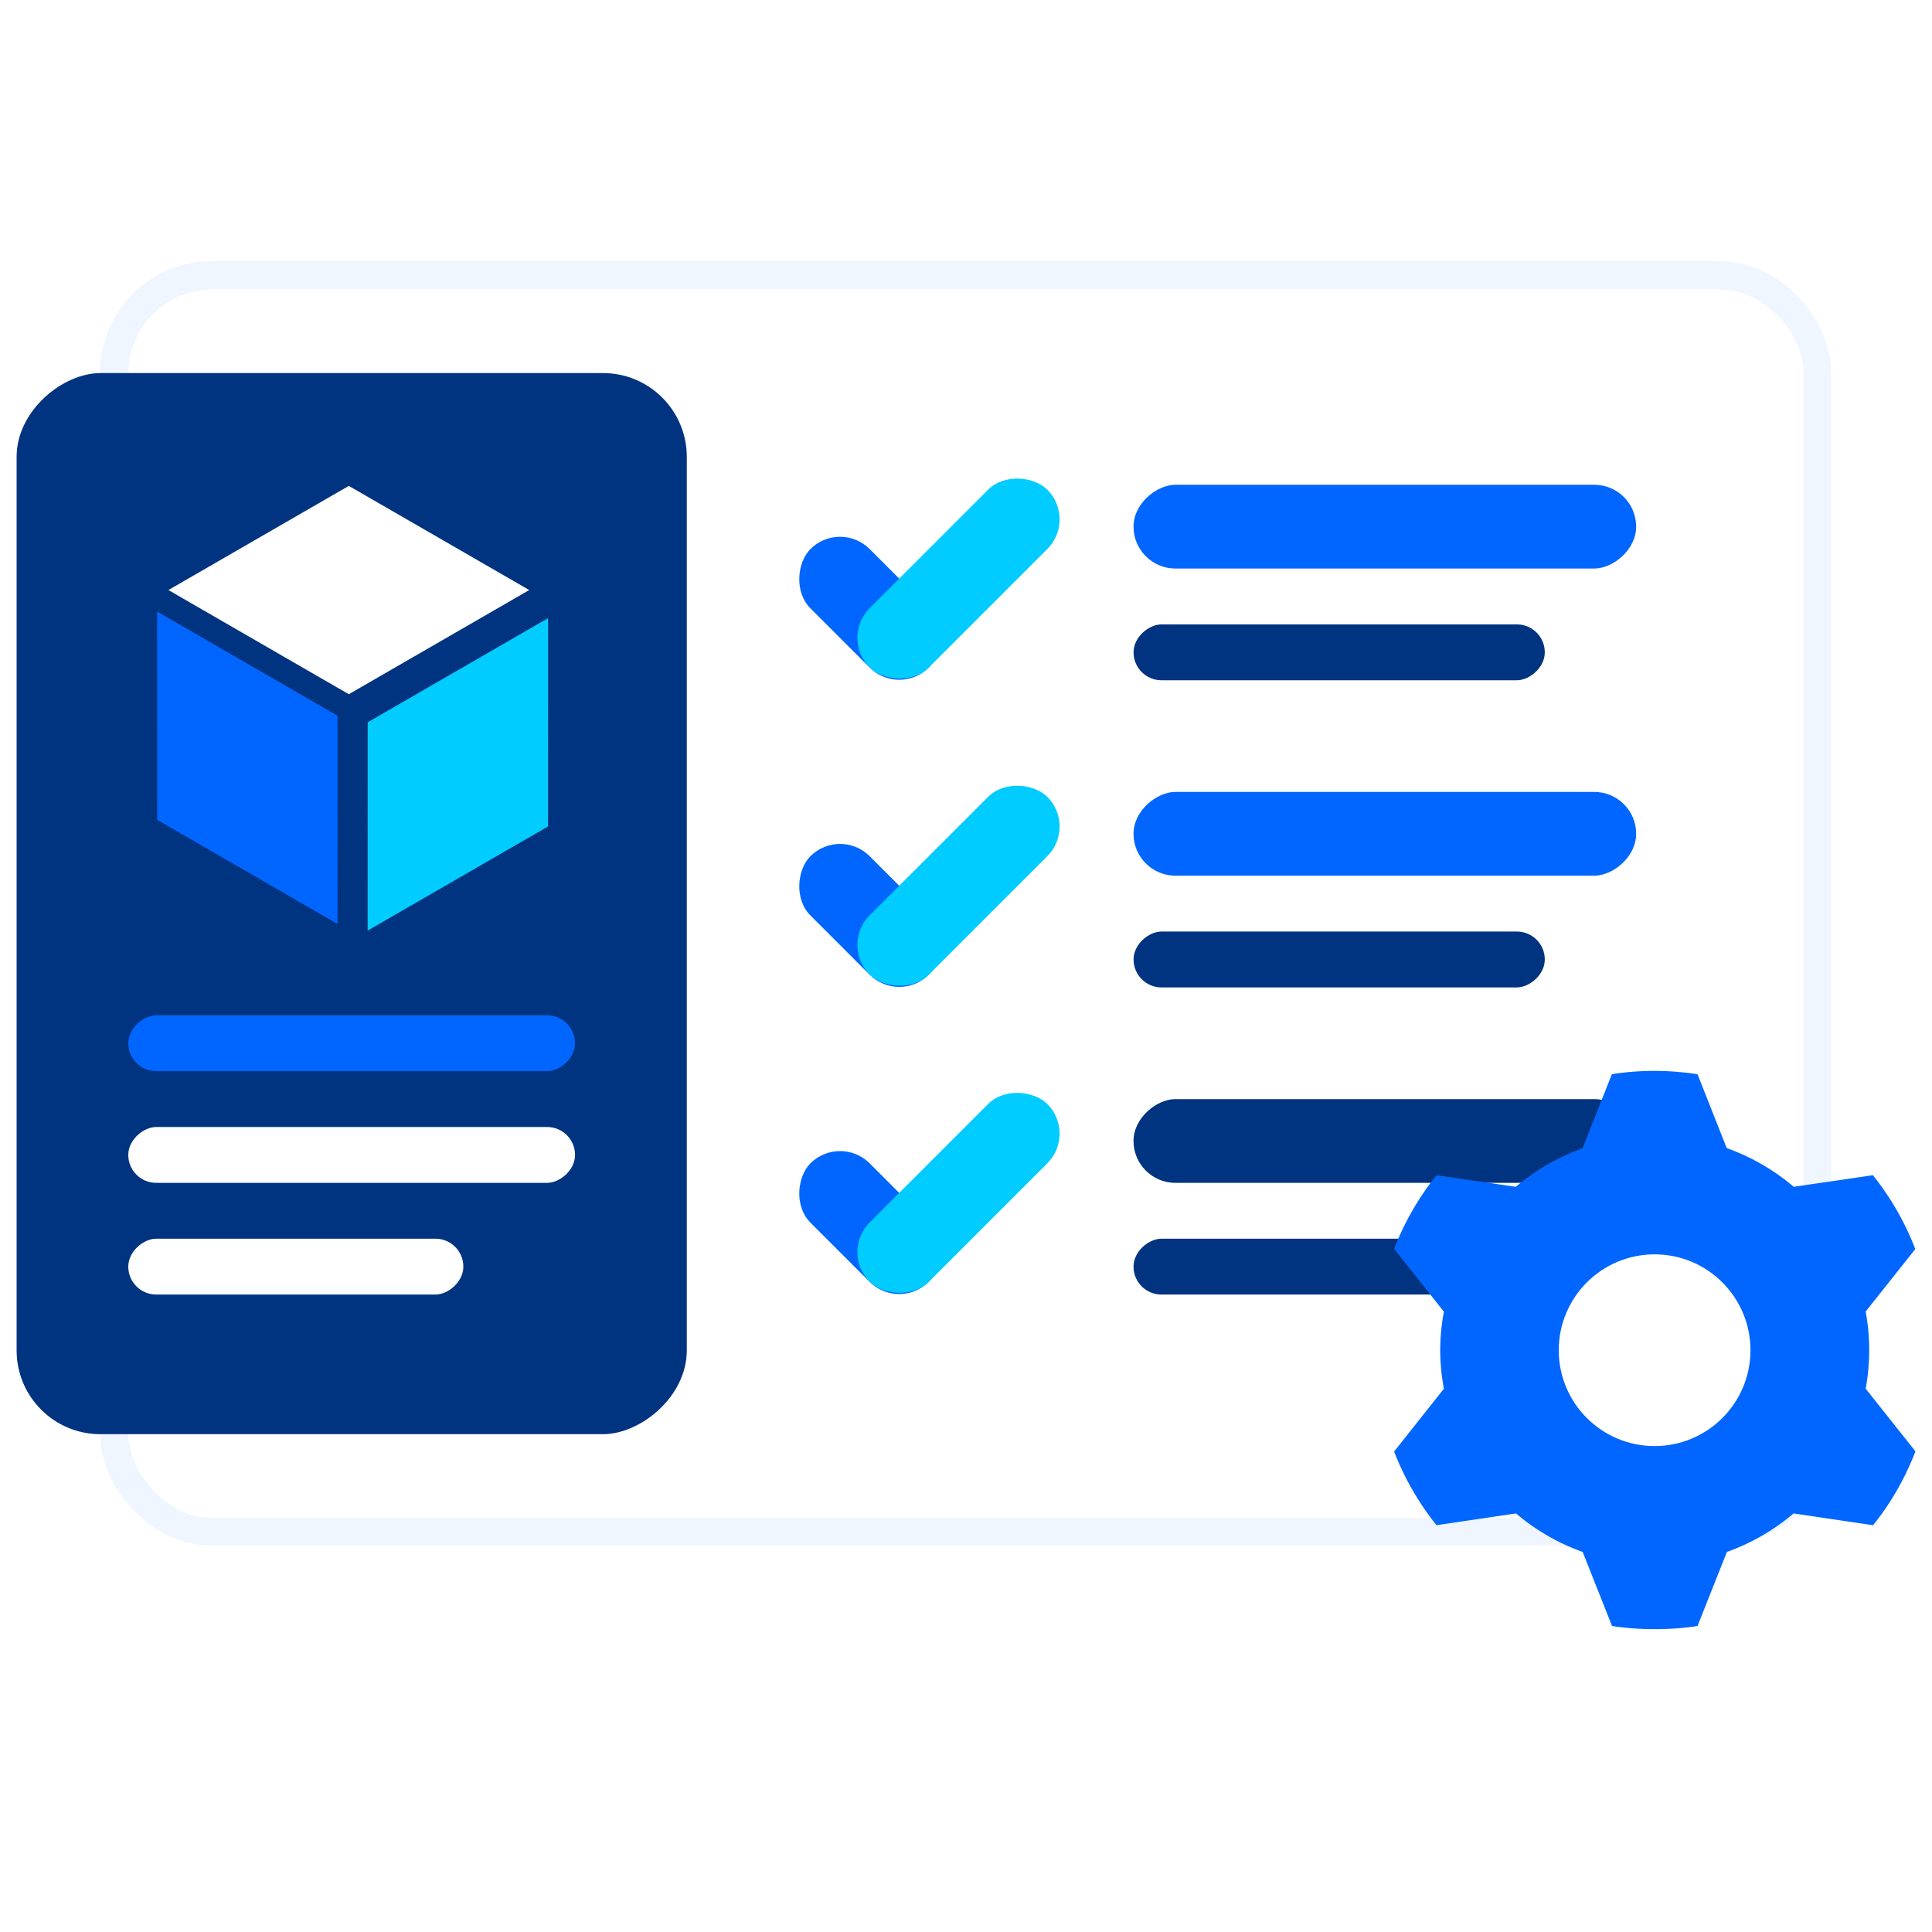
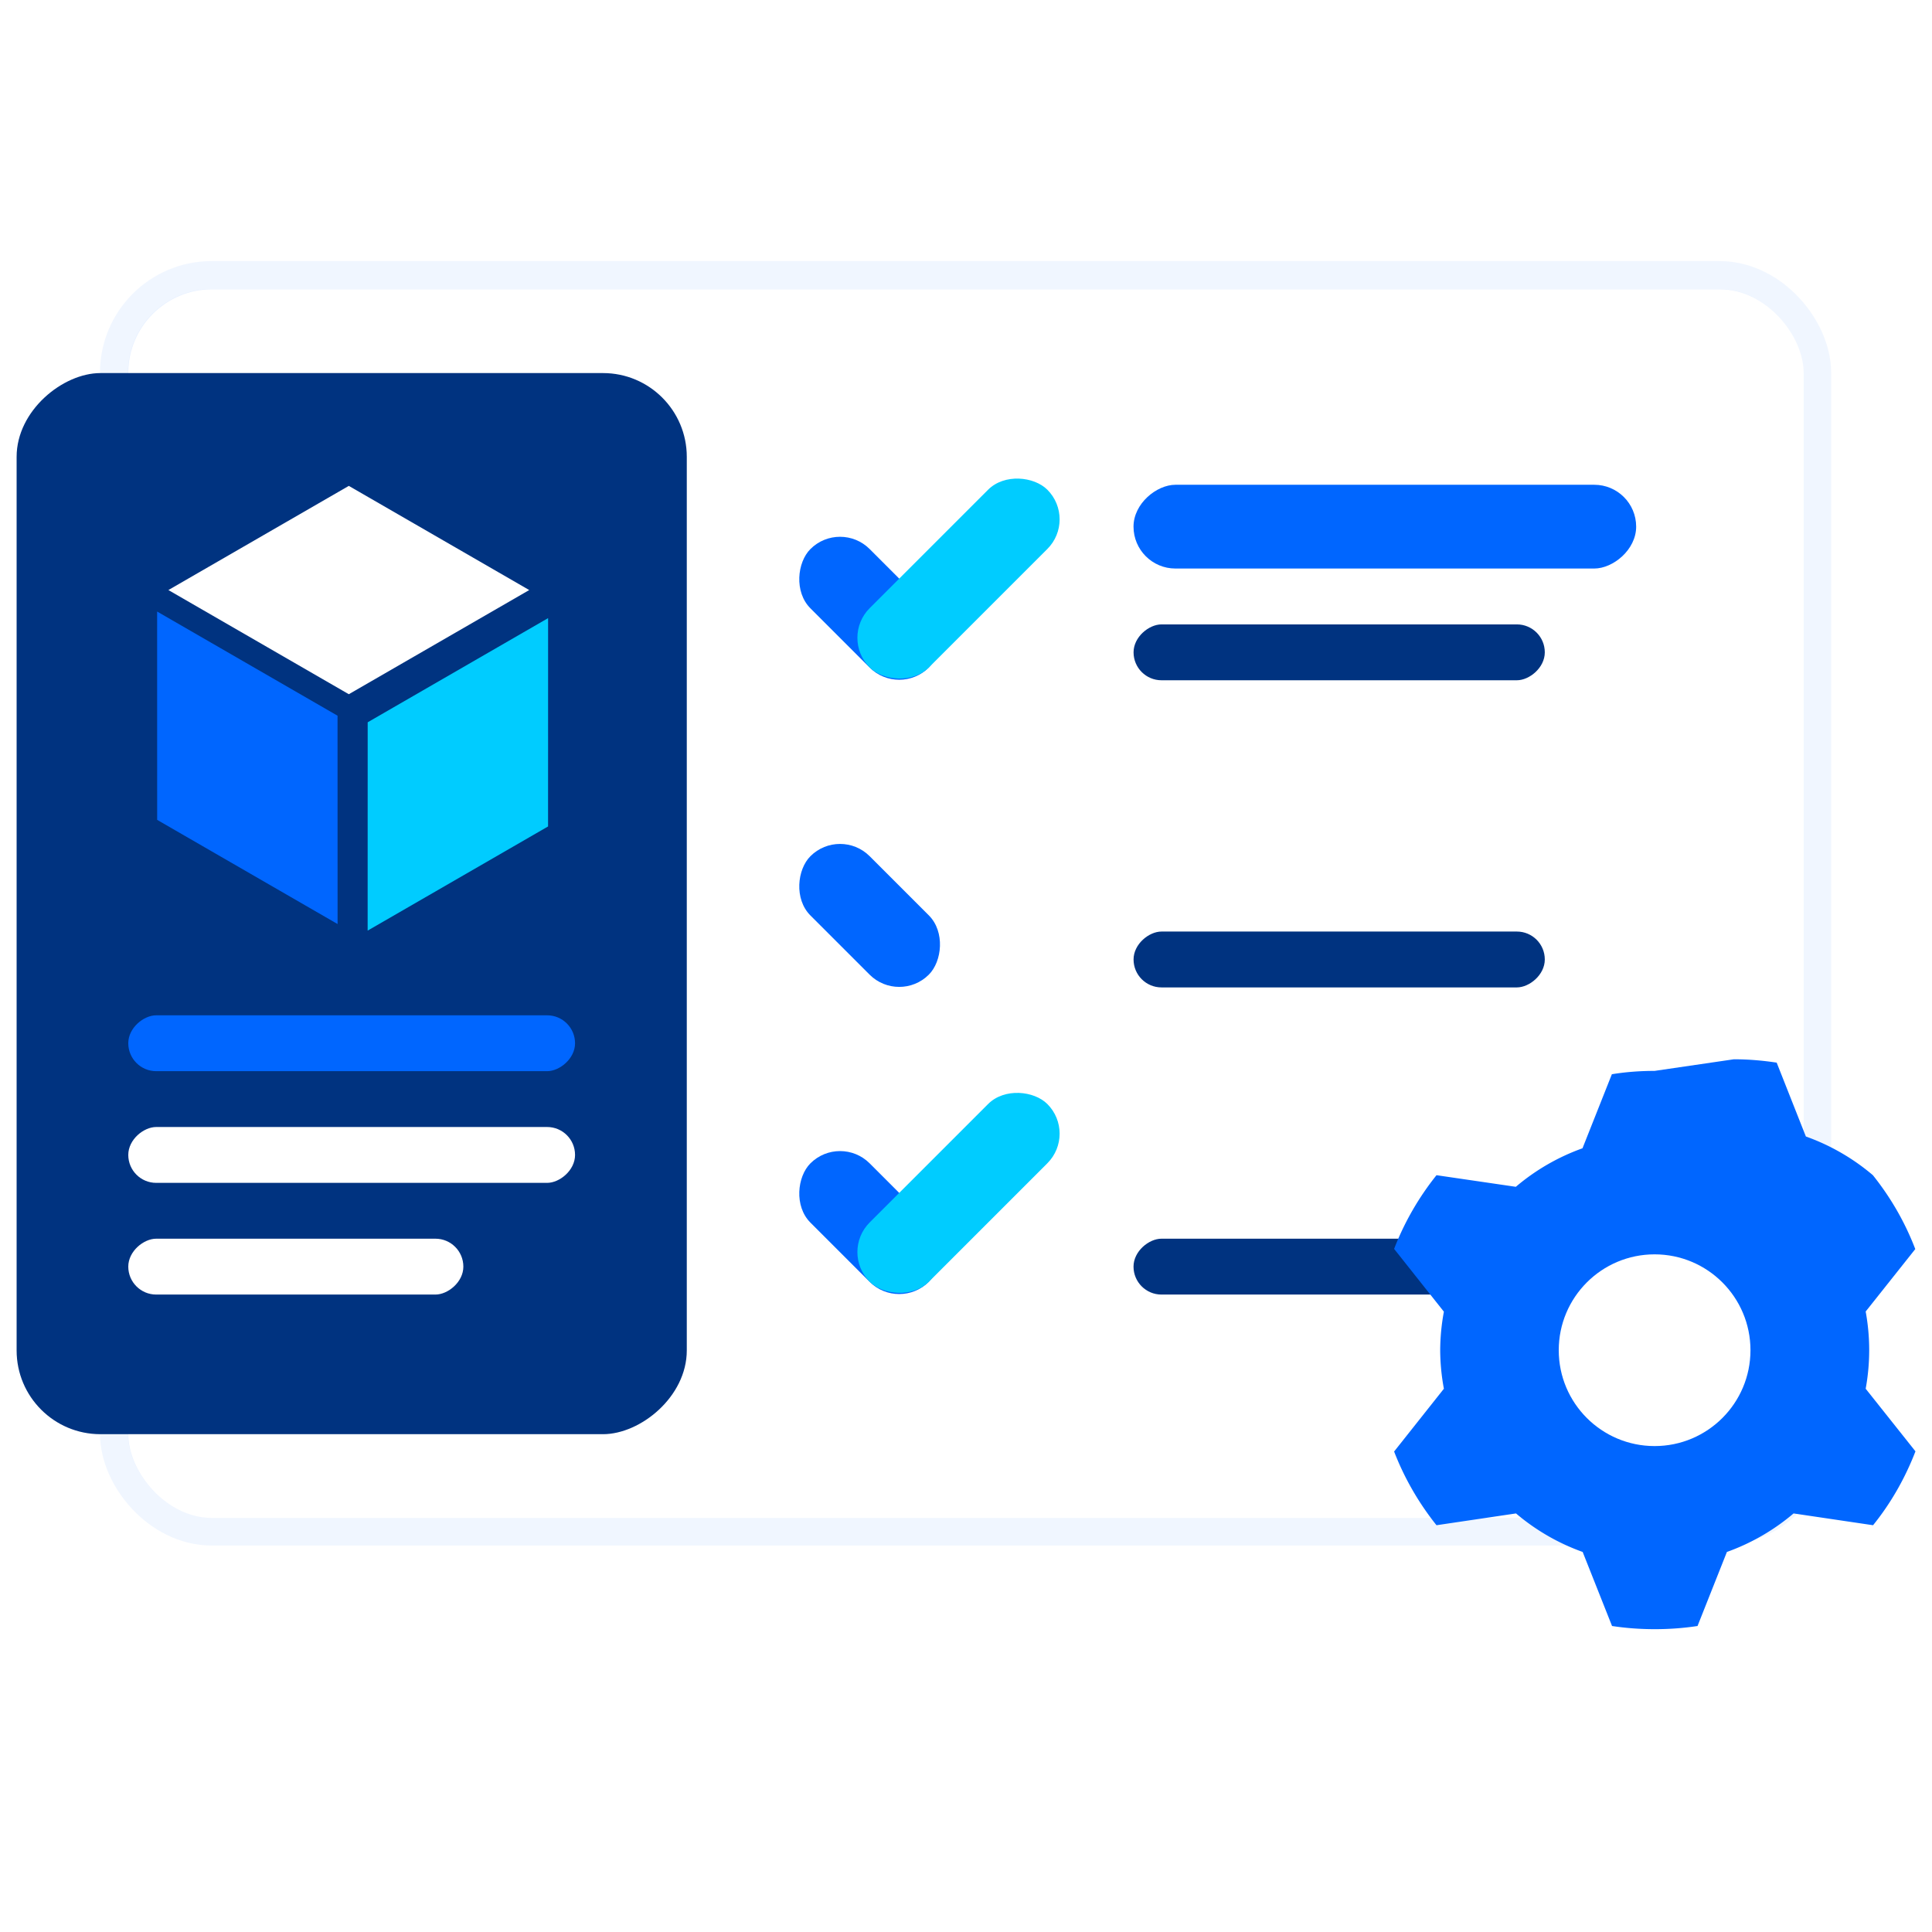
<svg xmlns="http://www.w3.org/2000/svg" xmlns:ns1="http://www.inkscape.org/namespaces/inkscape" xmlns:ns2="http://sodipodi.sourceforge.net/DTD/sodipodi-0.dtd" width="48mm" height="48mm" viewBox="0 0 48 48" version="1.1" id="svg1" ns1:version="1.3.2 (091e20e, 2023-11-25)" ns2:docname="Inventory-Management.svg">
  <ns2:namedview id="namedview1" pagecolor="#ffffff" bordercolor="#000000" borderopacity="0.25" ns1:showpageshadow="2" ns1:pageopacity="0.0" ns1:pagecheckerboard="0" ns1:deskcolor="#d1d1d1" ns1:document-units="mm" ns1:zoom="0.5946522" ns1:cx="126.12415" ns1:cy="50.449658" ns1:window-width="1312" ns1:window-height="449" ns1:window-x="1673" ns1:window-y="173" ns1:window-maximized="0" ns1:current-layer="g5" />
  <defs id="defs1">
    <filter ns1:collect="always" style="color-interpolation-filters:sRGB" id="filter307" x="-0.077" y="-0.104" width="1.153" height="1.209">
      <feGaussianBlur ns1:collect="always" stdDeviation="0.396" id="feGaussianBlur307" />
    </filter>
  </defs>
  <g ns1:label="Layer 1" ns1:groupmode="layer" id="layer1">
    <g id="g5" transform="translate(-149.754,-108.803)">
      <rect style="opacity:0.24;fill:#0066ff;fill-opacity:1;stroke:#0066ff;stroke-width:0.529;stroke-dasharray:none;filter:url(#filter307)" id="rect292" width="15.875" height="11.642" x="150.97" y="114.019" rx="0.794" ry="0.794" transform="matrix(2.622,0,0,2.622,-242.912,-182.975)" />
      <rect style="fill:#ffffff;fill-opacity:1;stroke:#ff0000;stroke-width:0;stroke-dasharray:none" id="rect220" width="41.625" height="30.525" x="152.941" y="115.991" rx="2.081" ry="2.081" />
      <g id="g82-5-4" transform="matrix(2.622,0,0,2.622,-139.394,-283.352)">
        <g id="g528-3">
          <rect style="fill:#0066ff;fill-opacity:1;stroke:#ff0000;stroke-width:0;stroke-dasharray:none" id="rect70-9-4-3" width="1.587" height="0.794" x="192.844" y="25.631" rx="0.397" transform="rotate(45)" ry="0.397" />
          <rect style="fill:#00ccff;fill-opacity:1;stroke:#ff0000;stroke-width:0;stroke-dasharray:none" id="rect71-3-74-3" width="2.381" height="0.794" x="24.043" y="-194.431" rx="0.397" transform="rotate(135)" ry="0.397" />
        </g>
      </g>
      <rect style="fill:#0066ff;fill-opacity:1;stroke:none;stroke-width:3.609" id="rect513-2-6-4-4-8" width="2.081" height="12.488" x="120.847" y="-190.404" transform="rotate(90)" rx="1.041" ry="1.041" />
-       <rect style="fill:#0066ff;fill-opacity:1;stroke:none;stroke-width:3.403" id="rect80-3-6" width="2.081" height="12.488" x="128.478" y="-190.404" transform="rotate(90)" rx="1.041" ry="1.041" />
-       <rect style="fill:#003380;fill-opacity:1;stroke:none;stroke-width:2.406" id="rect81-1-0" width="2.081" height="12.488" x="136.11" y="-190.404" transform="rotate(90)" rx="1.041" ry="1.041" />
      <rect style="fill:#003380;fill-opacity:1;stroke:none;stroke-width:3.609" id="rect522-8" width="1.388" height="10.217" x="124.316" y="-188.134" transform="rotate(90)" rx="0.694" ry="0.694" />
      <rect style="fill:#003380;fill-opacity:1;stroke:none;stroke-width:3.403" id="rect523-9" width="1.388" height="10.217" x="131.947" y="-188.134" transform="rotate(90)" rx="0.694" ry="0.694" />
      <rect style="fill:#003380;fill-opacity:1;stroke:none;stroke-width:2.406" id="rect526-7" width="1.388" height="9.713" x="139.578" y="-187.629" transform="rotate(90)" rx="0.694" ry="0.694" />
      <g id="g539-7" transform="matrix(2.622,0,0,2.622,-139.394,-275.721)">
        <g id="g532-6">
          <rect style="fill:#0066ff;fill-opacity:1;stroke:#ff0000;stroke-width:0;stroke-dasharray:none" id="rect531-4" width="1.587" height="0.794" x="192.844" y="25.631" rx="0.397" transform="rotate(45)" ry="0.397" />
-           <rect style="fill:#00ccff;fill-opacity:1;stroke:#ff0000;stroke-width:0;stroke-dasharray:none" id="rect532-3" width="2.381" height="0.794" x="24.043" y="-194.431" rx="0.397" transform="rotate(135)" ry="0.397" />
        </g>
      </g>
      <g id="g543-0" transform="matrix(2.622,0,0,2.622,-139.394,-268.09)">
        <g id="g542-3">
          <rect style="fill:#0066ff;fill-opacity:1;stroke:#ff0000;stroke-width:0;stroke-dasharray:none" id="rect539-0" width="1.587" height="0.794" x="192.844" y="25.631" rx="0.397" transform="rotate(45)" ry="0.397" />
          <rect style="fill:#00ccff;fill-opacity:1;stroke:#ff0000;stroke-width:0;stroke-dasharray:none" id="rect541-9" width="2.381" height="0.794" x="24.043" y="-194.431" rx="0.397" transform="rotate(135)" ry="0.397" />
        </g>
      </g>
      <rect style="fill:#003380;fill-opacity:1;stroke:none;stroke-width:44.498" id="rect563" width="26.363" height="16.65" x="118.072" y="-166.817" transform="rotate(90)" rx="2.081" ry="2.081" />
      <rect style="fill:#0066ff;fill-opacity:1;stroke:none;stroke-width:4.812" id="rect590-4-5" width="1.388" height="11.1" x="134.028" y="-164.041" transform="rotate(90)" ry="0.694" rx="0.694" />
      <rect style="fill:#ffffff;fill-opacity:1;stroke:none;stroke-width:5.606" id="rect591-4-9" width="1.388" height="11.1" x="136.803" y="-164.041" transform="rotate(90)" rx="0.694" ry="0.694" />
      <rect style="fill:#ffffff;fill-opacity:1;stroke:none;stroke-width:4.855" id="rect592-4-4" width="1.388" height="8.325" x="139.578" y="-161.266" transform="rotate(90)" rx="0.694" ry="0.694" />
      <g id="g567-6" transform="matrix(3.059,0,0,3.059,-250.494,32.537)" style="stroke-width:0.857">
        <rect style="fill:#0066ff;fill-opacity:1;stroke:none;stroke-width:0.244;stroke-linecap:round;stroke-dasharray:none;stroke-opacity:1" id="rect551-8-9" width="1.692" height="1.692" x="-46.388" y="-154.265" transform="matrix(2.0030765e-4,1,-0.866,-0.5,0,0)" />
        <rect style="fill:#00ccff;fill-opacity:1;stroke:none;stroke-width:0.244;stroke-linecap:round;stroke-dasharray:none;stroke-opacity:1" id="rect552-4-2" width="1.692" height="1.692" x="108.079" y="154.562" transform="matrix(-2.0030619e-4,1,0.866,-0.5,0,0)" />
        <rect style="fill:#ffffff;fill-opacity:1;stroke:none;stroke-width:0.244;stroke-linecap:round;stroke-dasharray:none;stroke-opacity:1" id="rect553-8-2" width="1.692" height="1.692" x="-107.75" y="46.61" transform="matrix(-0.866,-0.5,0.866,-0.5,0,0)" />
      </g>
      <g id="g335-4" transform="matrix(4.37,0,0,4.37,-4.468,-130.523)" style="stroke-width:0.6">
-         <path id="path108-3-5-8" style="fill:#0066ff;fill-opacity:1;stroke-width:1.2" ns1:transform-center-x="-2.2087179e-06" ns1:transform-center-y="1.2073076e-06" d="m 44.698,60.854 c -0.082,0 -0.164,0.006 -0.243,0.019 L 44.288,61.294 A 1.22,1.22 0 0 0 43.909,61.513 l -0.451,-0.066 c -0.1,0.125 -0.182,0.266 -0.241,0.419 l 0.283,0.357 a 1.22,1.22 0 0 0 -0.021,0.219 1.22,1.22 0 0 0 0.021,0.219 l -0.283,0.357 c 0.059,0.153 0.141,0.294 0.241,0.419 l 0.452,-0.067 a 1.22,1.22 0 0 0 0.379,0.219 l 0.167,0.421 c 0.079,0.012 0.16,0.018 0.243,0.018 0.083,0 0.164,-0.006 0.243,-0.018 l 0.167,-0.421 a 1.22,1.22 0 0 0 0.379,-0.219 l 0.452,0.067 c 0.101,-0.125 0.182,-0.267 0.241,-0.42 l -0.283,-0.356 a 1.22,1.22 0 0 0 0.02,-0.219 1.22,1.22 0 0 0 -0.02,-0.22 l 0.282,-0.355 C 46.121,61.713 46.039,61.572 45.939,61.447 l -0.45,0.066 a 1.22,1.22 0 0 0 -0.381,-0.22 l -0.166,-0.42 h -4.7e-4 c -0.079,-0.012 -0.16,-0.019 -0.243,-0.019 z" />
+         <path id="path108-3-5-8" style="fill:#0066ff;fill-opacity:1;stroke-width:1.2" ns1:transform-center-x="-2.2087179e-06" ns1:transform-center-y="1.2073076e-06" d="m 44.698,60.854 c -0.082,0 -0.164,0.006 -0.243,0.019 L 44.288,61.294 A 1.22,1.22 0 0 0 43.909,61.513 l -0.451,-0.066 c -0.1,0.125 -0.182,0.266 -0.241,0.419 l 0.283,0.357 a 1.22,1.22 0 0 0 -0.021,0.219 1.22,1.22 0 0 0 0.021,0.219 l -0.283,0.357 c 0.059,0.153 0.141,0.294 0.241,0.419 l 0.452,-0.067 a 1.22,1.22 0 0 0 0.379,0.219 l 0.167,0.421 c 0.079,0.012 0.16,0.018 0.243,0.018 0.083,0 0.164,-0.006 0.243,-0.018 l 0.167,-0.421 a 1.22,1.22 0 0 0 0.379,-0.219 l 0.452,0.067 c 0.101,-0.125 0.182,-0.267 0.241,-0.42 l -0.283,-0.356 a 1.22,1.22 0 0 0 0.02,-0.219 1.22,1.22 0 0 0 -0.02,-0.22 l 0.282,-0.355 C 46.121,61.713 46.039,61.572 45.939,61.447 a 1.22,1.22 0 0 0 -0.381,-0.22 l -0.166,-0.42 h -4.7e-4 c -0.079,-0.012 -0.16,-0.019 -0.243,-0.019 z" />
        <circle style="fill:#ffffff;fill-opacity:1;stroke-width:0.537" id="circle139-4-6-8" cx="44.698" cy="62.442" r="0.545" />
      </g>
    </g>
  </g>
</svg>